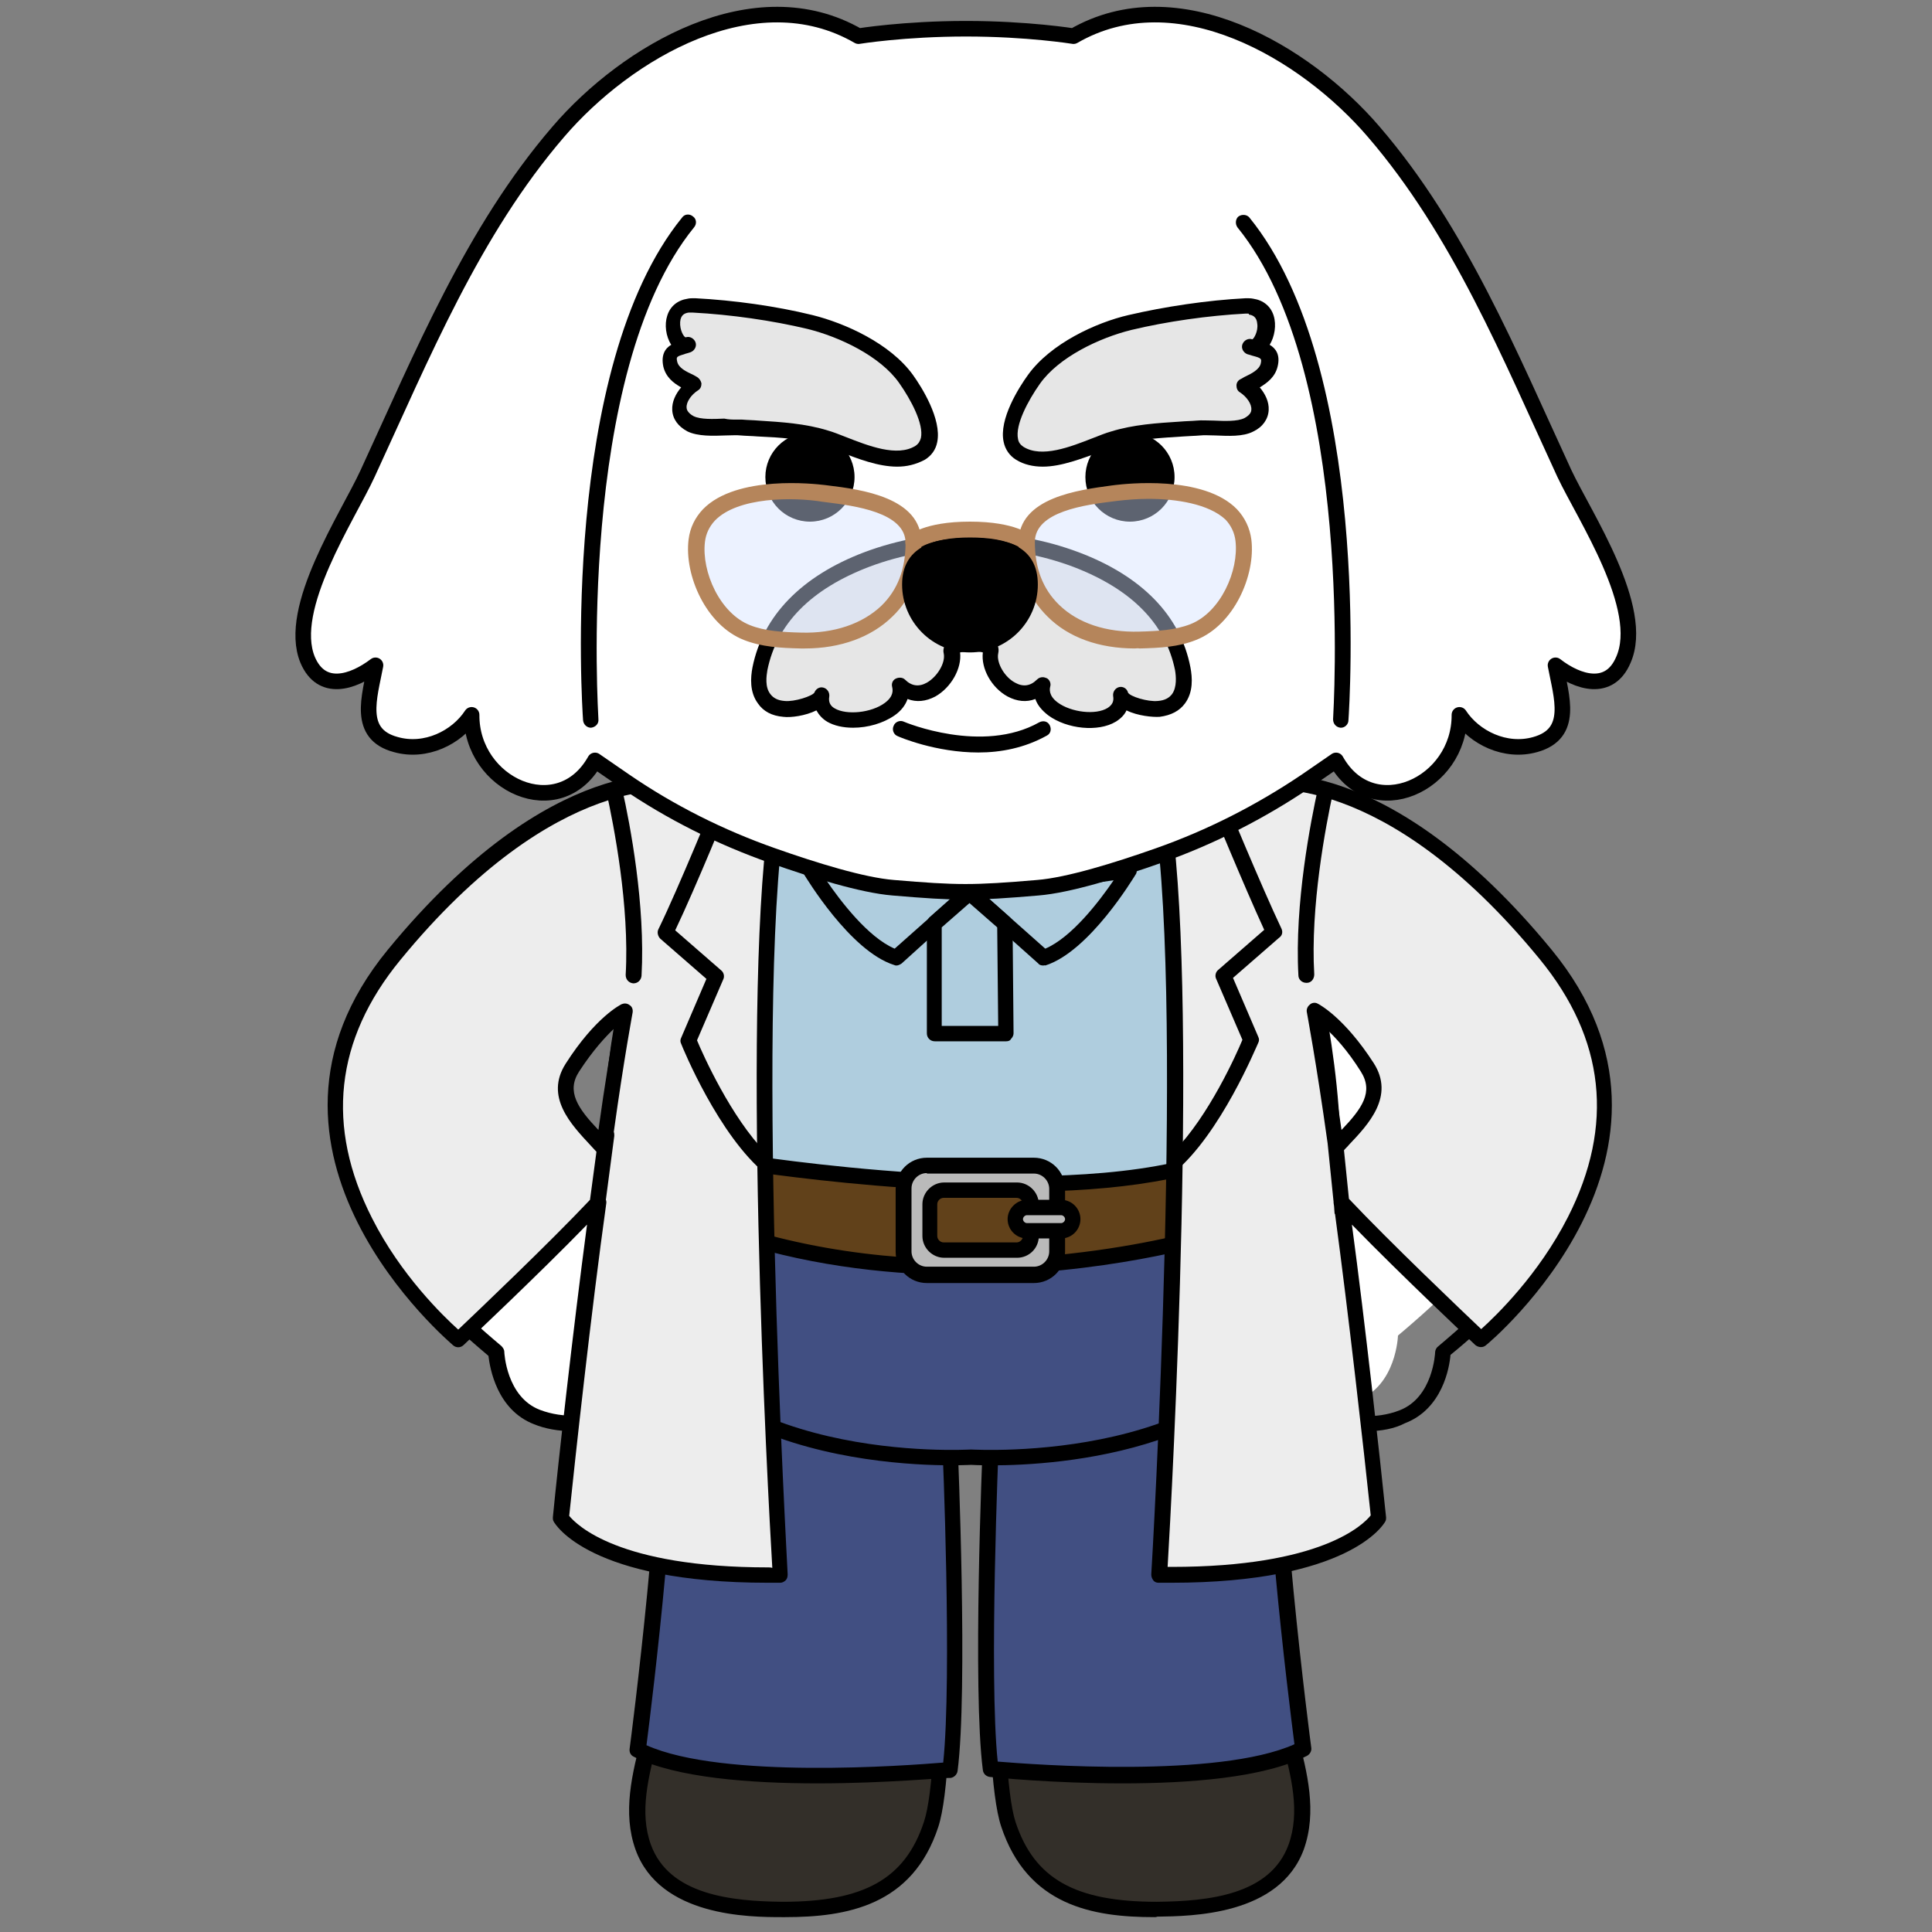
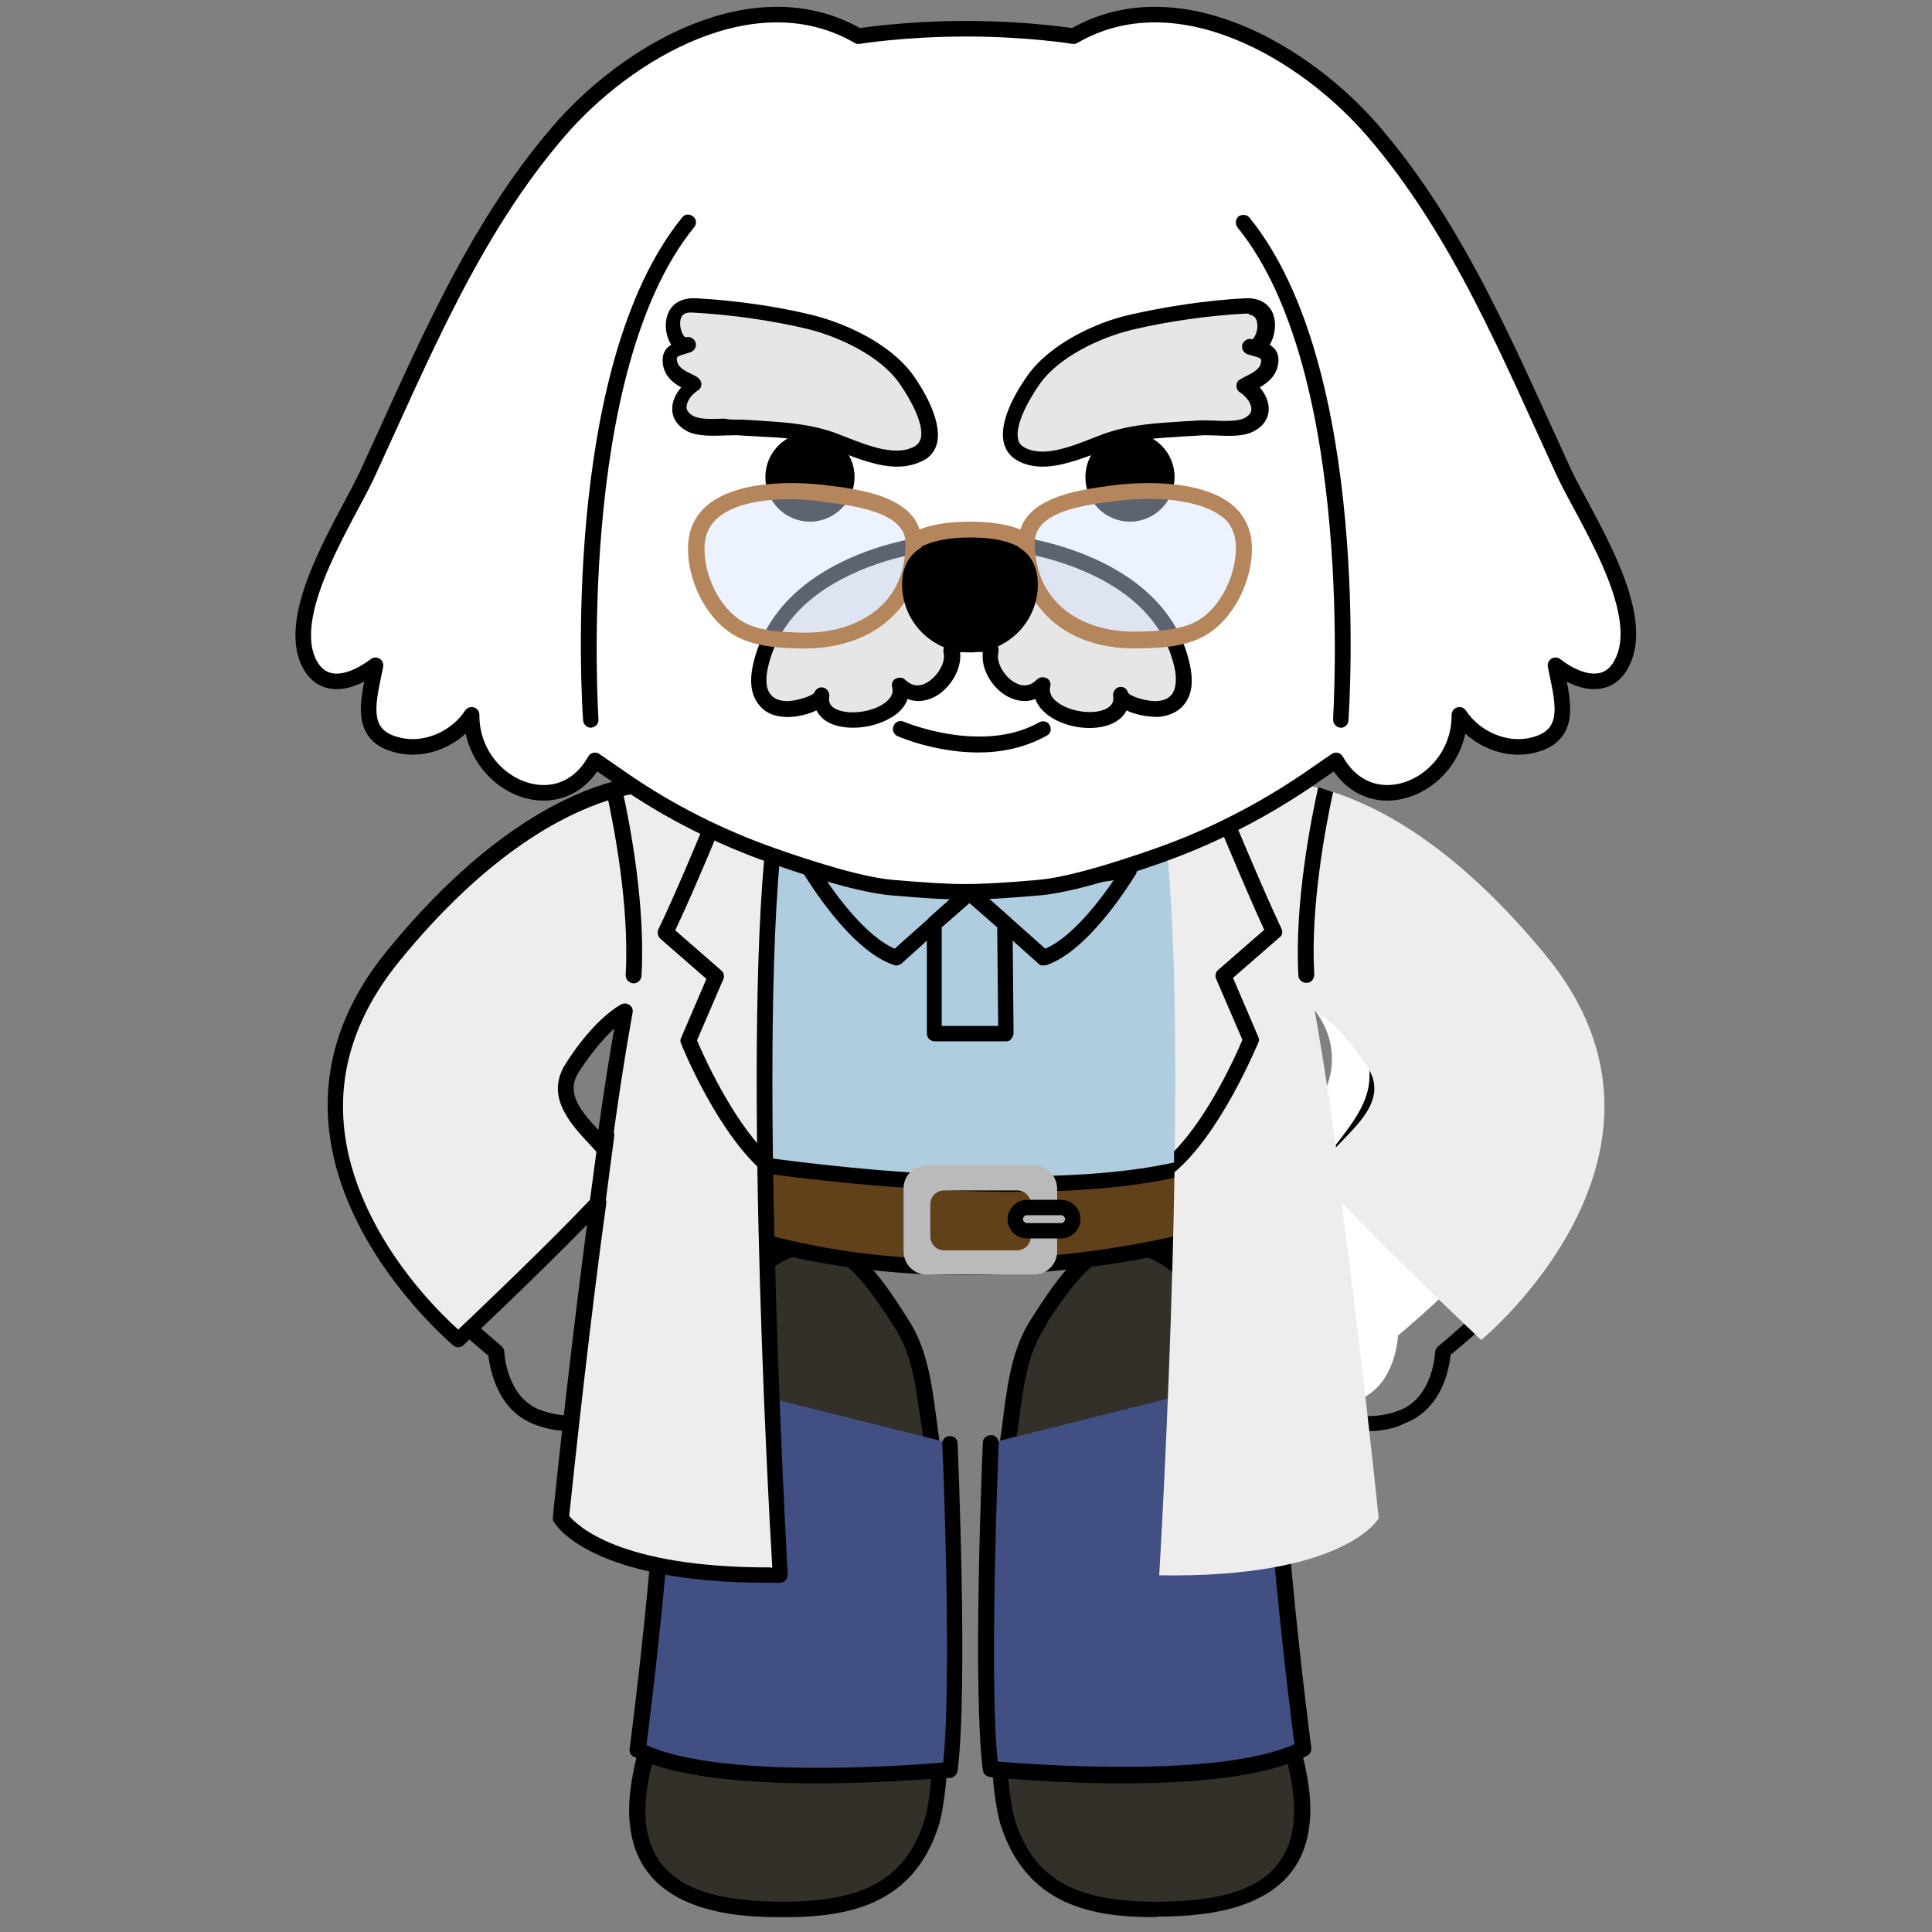
<svg xmlns="http://www.w3.org/2000/svg" xml:space="preserve" id="레이어_1" x="0px" y="0px" version="1.1" viewBox="0 0 390 390">
  <rect x="0" y="0" width="390" height="390" fill="#808080" stroke="none" />
  <style>.st0{fill:#332f29}.st1{fill:#fff}.st2{fill:#414f82}.st3{fill:#afcdde}.st5{fill:#bababa}.st6{fill:#ededed}.st8{fill:#e6e6e6}.st9{opacity:.44;fill:#d4e2ff}.st10{fill:#b5855b}</style>
  <path d="M182 267.1c4.6 6.9 4.7 15.4 6.1 23.7 2.2 13.3 3.9 65.5-.1 77.4-4.6 13.8-15.3 17.3-30 17.2-9.6-.1-23.9-1.1-28.1-12.5-3.7-10.1 1.8-21.1 3.4-31.6 1.4-9.6 1.5-19.1 3-28.6 1.3-8.9 1.8-24.5 4-33.2 3.3-12.8 12.2-29.5 26-27.9 6.4.7 12.5 10.7 15.7 15.5" class="st0" />
  <path d="M158.5 387h-.6c-6.7 0-24.7-.1-29.6-13.6-2.7-7.5-.7-15.4 1.3-23.1.8-3.1 1.6-6.3 2.1-9.3.7-4.7 1.1-9.5 1.5-14.2s.8-9.6 1.5-14.4c.5-3.3.9-7.7 1.3-12.3.7-7.7 1.3-15.6 2.8-21.1 3.7-14.5 13.3-30.8 27.7-29.1 6.7.8 12.6 9.8 16.1 15.3l.7 1.1c3.8 5.8 4.7 12.5 5.6 19.1.2 1.7.5 3.5.7 5.2 2.1 12.6 3.9 65.8-.2 78.2-5.2 15.9-18.5 18.2-30.9 18.2m6-134c-12.3 0-20 16.6-22.6 26.9-1.4 5.2-2.1 13.4-2.7 20.6-.4 4.6-.8 9-1.3 12.5-.7 4.7-1.1 9.5-1.5 14.2s-.8 9.6-1.5 14.4c-.5 3.2-1.3 6.5-2.1 9.6-1.9 7.5-3.8 14.6-1.4 21.2 3.7 10.1 16.2 11.4 26.6 11.5 16.4 0 24.7-4.6 28.5-16.1 3.8-11.3 2.4-62.6 0-76.7-.3-1.8-.5-3.5-.8-5.3-.9-6.5-1.7-12.6-5.1-17.8l-.7-1.1c-3-4.6-8.6-13.2-13.9-13.9z" />
  <path d="M209.6 267.1c-4.6 6.9-4.7 15.4-6.1 23.7-2.2 13.3-3.9 65.5.1 77.4 4.6 13.8 15.3 17.3 30 17.2 9.6-.1 23.9-1.1 28.1-12.5 3.7-10.1-1.8-21.1-3.4-31.6-1.4-9.6-1.5-19.1-3-28.6-1.3-8.9-1.8-24.5-4-33.2-3.3-12.8-12.2-29.5-26-27.9-6.4.7-12.5 10.7-15.7 15.5" class="st0" />
  <path d="M233 387c-12.4 0-25.6-2.3-30.9-18.3-4.2-12.6-2.3-65.2-.2-78.2.3-1.7.5-3.4.7-5.2.9-6.6 1.8-13.3 5.6-19.1l.7-1.1c3.5-5.4 9.4-14.5 16.1-15.3 14.5-1.7 24 14.6 27.7 29.1 1.4 5.5 2.1 13.4 2.8 21.1.4 4.6.8 8.9 1.3 12.3.7 4.8 1.1 9.7 1.5 14.4s.8 9.5 1.5 14.2c.5 3.1 1.3 6.2 2.1 9.3 2 7.6 4 15.5 1.3 23.1-4.9 13.4-22.8 13.5-29.6 13.6-.2.1-.4.1-.6.1m-22.1-119c-3.4 5.2-4.2 11.3-5.1 17.8-.2 1.8-.5 3.5-.8 5.3-2.3 14.1-3.7 65.3 0 76.7 3.8 11.5 12.1 16.1 28.5 16.1 10.5-.1 22.9-1.4 26.6-11.5 2.4-6.6.6-13.7-1.4-21.2-.8-3.2-1.7-6.4-2.1-9.6-.7-4.8-1.1-9.7-1.5-14.4s-.8-9.5-1.5-14.2c-.5-3.4-.9-7.8-1.3-12.5-.6-7.2-1.3-15.3-2.7-20.6-2.8-10.7-11-28.3-24.3-26.8-5.2.6-10.8 9.2-13.9 13.8z" />
-   <path d="M138.2 164.9c-6.3-4-15.6-1-22.3 2.6-23.1 12.5-46 33.6-42.5 59.9 1.6 12.1 6.6 24.4 14.5 33.9 3.3 4 12.4 11.6 12.4 11.6s.3 10.1 8.2 13.1c4.7 1.8 11.1 1.8 15.5-.9 8.6-5.4 8.3-17.3 8-26-.3-7.6-2.9-14.7-7-21.2-3.8-6.2-10.7-12-11.3-19.4-1.6-18.6 28.1-23.4 30.8-41.2.6-3.9-1.4-8.5-4.4-11.1-.7-.5-1.3-.9-1.9-1.3" class="st1" />
  <path d="M115.5 288.9c-2.8 0-5.5-.5-7.7-1.4-7.5-2.9-8.9-11.3-9.2-13.8-2-1.7-9.2-7.8-12.1-11.3-7.8-9.5-13.1-21.8-14.8-34.7-4.3-32 28.9-53.6 43.3-61.5 4.5-2.5 16-7.6 23.9-2.6.7.4 1.3.9 1.9 1.4 3.6 3 5.6 8.2 5 12.6-1.4 9-9 14.8-16.3 20.4-7.8 5.9-15.2 11.5-14.5 20.5.4 4.7 3.7 8.9 6.9 13 1.5 1.9 3 3.8 4.2 5.8 4.5 7.3 7 14.7 7.2 22 .3 8.6.7 21.5-8.7 27.4-2.6 1.5-5.9 2.2-9.1 2.2M131 164.5c-5.6 0-11.5 2.8-14.4 4.4-13.9 7.5-45.7 28.2-41.7 58.3 1.6 12.1 6.8 24.2 14.1 33.1 3.2 3.9 12.1 11.3 12.2 11.4.3.3.6.7.6 1.2 0 .1.4 9.1 7.2 11.7 4.7 1.8 10.5 1.5 14.1-.8 7.9-4.9 7.5-16.3 7.2-24.6-.2-6.7-2.5-13.6-6.7-20.4-1.1-1.8-2.5-3.6-4-5.5-3.5-4.4-7.1-9-7.6-14.7-.9-10.7 7.5-17.1 15.7-23.3 7.2-5.4 13.9-10.5 15.1-18.3.5-3.3-1.1-7.4-3.9-9.7-.5-.4-1-.8-1.6-1.2-1.8-1.1-4-1.6-6.3-1.6" />
  <path d="M244.3 161.6c6.3-4 15.6-1 22.3 2.6 23.1 12.5 46 33.6 42.5 59.9-1.6 12.1-6.6 24.4-14.5 33.9-3.3 4-12.4 11.6-12.4 11.6s-.3 10.1-8.2 13.1c-4.7 1.8-11.1 1.8-15.5-.9-8.6-5.4-8.3-17.3-8-26 .3-7.6 2.9-14.7 7-21.2 3.8-6.2 10.7-12 11.3-19.4 1.6-18.6-28.1-23.4-30.8-41.2-.6-3.9 1.4-8.5 4.4-11.1.7-.5 1.3-1 1.9-1.3" class="st1" />
  <path d="M276 288.9c-3.2 0-6.4-.7-9.2-2.4-9.5-5.9-9-18.8-8.7-27.4.2-7.3 2.7-14.7 7.2-22 1.2-2 2.7-3.9 4.2-5.8 3.2-4.1 6.5-8.3 6.9-13 .8-9-6.6-14.6-14.5-20.5-7.4-5.6-15-11.3-16.3-20.4-.7-4.4 1.4-9.6 5-12.6.6-.5 1.3-1 1.9-1.4 8-5 19.4.1 23.9 2.6 14.4 7.8 47.6 29.5 43.3 61.5-1.7 12.9-7 25.2-14.8 34.7-2.9 3.6-10.1 9.7-12.1 11.3-.2 2.5-1.6 10.9-9.2 13.8-2.1 1.1-4.8 1.6-7.6 1.6m-15.4-124.4c-2.3 0-4.5.5-6.4 1.7-.5.3-1.1.7-1.6 1.2-2.7 2.3-4.4 6.4-3.9 9.7 1.2 7.8 7.9 12.9 15.1 18.3 8.2 6.2 16.6 12.6 15.7 23.3-.5 5.7-4.1 10.2-7.6 14.7-1.5 1.9-2.9 3.7-4 5.5-4.2 6.8-6.5 13.7-6.7 20.4-.3 8.3-.7 19.7 7.2 24.6 3.6 2.3 9.5 2.6 14.1.8 6.8-2.6 7.2-11.6 7.2-11.7 0-.4.2-.9.6-1.2.1-.1 9-7.5 12.2-11.4 7.3-8.9 12.5-21 14.1-33.1 4-30-27.8-50.8-41.7-58.3-2.8-1.6-8.8-4.5-14.3-4.5m-7.2.4" />
  <path d="M199.9 291.3s-2.1 49.6 0 65.8c0 0 46.1 4.6 63-4 0 0-7.6-58.4-5.5-76.2" class="st2" />
  <path d="M226.5 360c-13.8 0-25.8-1.2-26.7-1.3-.7-.1-1.3-.6-1.4-1.4-2.1-16.2-.1-64.1 0-66.1 0-.8.7-1.5 1.6-1.5h.1c.9 0 1.5.8 1.5 1.6 0 .5-2 47.2-.2 64.3 7.3.6 44.5 3.4 59.9-3.5-1.1-8.5-7.4-58.9-5.3-75.5.1-.9.9-1.5 1.8-1.4s1.5.9 1.4 1.8c-2.1 17.4 5.4 75.3 5.5 75.8.1.7-.3 1.3-.8 1.6-8.7 4.5-24 5.6-37.4 5.6" />
  <path d="M191.7 291.3s2.1 49.6 0 65.8c0 0-46.1 4.6-63-4 0 0 7.6-58.4 5.5-76.2" class="st2" />
  <path d="M165.1 360c-13.5 0-28.7-1.1-37.2-5.4-.6-.3-.9-.9-.8-1.6.1-.6 7.6-58.5 5.5-75.8-.1-.9.5-1.6 1.4-1.8.9-.1 1.6.5 1.8 1.4 2 16.6-4.2 67-5.3 75.5 15.4 6.9 52.6 4.1 59.9 3.5 1.8-17.1-.1-63.8-.2-64.3 0-.9.6-1.6 1.5-1.6 1 0 1.6.6 1.6 1.5.1 2 2.1 49.9 0 66.1-.1.7-.7 1.3-1.4 1.4-1-.1-13 1.1-26.8 1.1m26.6-2.8" />
-   <path d="M254.6 161.3h-117s-24 64.4-10.2 100.5c13.8 36.2 68.7 32.3 68.7 32.3s54.9 3.8 68.7-32.3-10.2-100.5-10.2-100.5" class="st2" />
-   <path d="M200.2 295.8c-2.6 0-4.1-.1-4.2-.1-.3 0-56 3.5-70.1-33.3-13.8-36.3 9.2-99 10.2-101.6.2-.6.8-1 1.5-1h116.9c.7 0 1.2.4 1.5 1 1 2.7 24.1 65.3 10.2 101.6-11.7 30.9-52.7 33.4-66 33.4m-4.2-3.2c.8 0 54.1 3.3 67.3-31.3 12.5-32.7-6.9-90-9.9-98.4H138.8c-3 8.3-22.3 65.7-9.9 98.4 13.2 34.6 66.6 31.3 67.1 31.3" />
  <path d="M149.6 247.2s46 12.7 94.4 0l-5.1-84.3-89.4 1.6v82.7z" class="st3" />
  <path d="M198.2 254.4c-28 0-48.7-5.6-49-5.7-.7-.2-1.2-.8-1.2-1.5v-82.7c0-.9.7-1.6 1.5-1.6l89.4-1.6c.9 0 1.5.6 1.6 1.5l5.1 84.3c0 .7-.4 1.4-1.2 1.6-16.1 4.2-32.1 5.7-46.2 5.7m-47-8.5c7.3 1.8 48.4 10.9 91.2 0l-4.9-81.5-86.3 1.6z" />
  <path d="M163.7 175.7s8.9 14.9 17.3 17.6l14.8-13.2z" class="st3" />
  <path d="M181 194.9c-.2 0-.3 0-.5-.1-8.9-2.8-17.8-17.7-18.2-18.3-.3-.5-.3-1.2 0-1.7s.9-.8 1.5-.7l32.1 4.4c.6.1 1.1.5 1.3 1.1s0 1.2-.5 1.6L182 194.5c-.3.2-.7.4-1 .4m-14.2-17.2c2.8 4.1 8.4 11.5 13.8 13.8l11.6-10.3z" />
  <path d="M227.9 175.7s-8.9 14.9-17.3 17.6l-14.8-13.2z" class="st3" />
  <path d="M210.6 194.9c-.4 0-.8-.1-1-.4l-14.8-13.2c-.5-.4-.6-1-.5-1.6.2-.6.7-1 1.3-1.1l32.1-4.4c.6-.1 1.2.2 1.5.7s.4 1.2 0 1.7c-.4.6-9.3 15.5-18.2 18.3-.1-.1-.2 0-.4 0m-11.2-13.7 11.6 10.3c5.4-2.3 11-9.7 13.8-13.8z" />
  <path d="M188.7 186.4v22.3h14.4l-.2-22.3-7.1-6.3z" class="st3" />
  <path d="M203.1 210.2h-14.4c-.9 0-1.6-.7-1.6-1.6v-22.2c0-.4.2-.9.5-1.2l7.1-6.3c.6-.5 1.5-.5 2.1 0l7.1 6.3c.3.3.5.7.5 1.2l.2 22.2c0 .4-.2.8-.5 1.1-.2.4-.6.5-1 .5m-12.9-3.1h11.3l-.2-19.9-5.6-4.9-5.6 4.9v19.9z" />
  <path d="M149.6 234.6s62 10 93.6 0l.8 14.8s-47.4 14.6-94.4 0z" style="fill:#61411a" />
  <path d="M194.9 257.4c-14.1 0-30-1.6-45.7-6.5-.7-.2-1.1-.8-1.1-1.5v-14.8q0-.75.6-1.2c.4-.3.8-.4 1.3-.4.6.1 62 9.9 92.9.1.5-.1 1-.1 1.4.2s.6.7.7 1.2l.8 14.8c0 .7-.4 1.4-1.1 1.6-.5.1-21.8 6.5-49.8 6.5m-43.7-9.2c41.6 12.5 83.7 2.1 91.2 0l-.7-11.6c-29.3 8.3-80.1 1.3-90.6-.2v11.8z" />
  <path d="M208.7 235.2h-21.6c-2.6 0-4.7 2.1-4.7 4.7v12.7c0 2.6 2.1 4.7 4.7 4.7h21.6c2.6 0 4.7-2.1 4.7-4.7V240c0-2.6-2.1-4.8-4.7-4.8m-.6 14.4c0 1.6-1.3 2.8-2.8 2.8h-14.7c-1.6 0-2.8-1.3-2.8-2.8v-6.5c0-1.6 1.3-2.8 2.8-2.8h14.7c1.6 0 2.8 1.3 2.8 2.8z" class="st5" />
-   <path d="M208.7 259h-21.6c-3.5 0-6.3-2.8-6.3-6.3V240c0-3.5 2.8-6.3 6.3-6.3h21.6c3.5 0 6.3 2.8 6.3 6.3v12.7c0 3.5-2.8 6.3-6.3 6.3m-21.6-22.2c-1.7 0-3.1 1.4-3.1 3.1v12.7c0 1.7 1.4 3.1 3.1 3.1h21.6c1.7 0 3.1-1.4 3.1-3.1V240c0-1.7-1.4-3.1-3.1-3.1h-21.6zm18.2 17.1h-14.7c-2.4 0-4.4-2-4.4-4.4v-6.4c0-2.4 2-4.4 4.4-4.4h14.7c2.4 0 4.4 2 4.4 4.4v6.4c0 2.5-2 4.4-4.4 4.4m-14.8-12.1c-.7 0-1.3.6-1.3 1.3v6.4c0 .7.6 1.3 1.3 1.3h14.7c.7 0 1.3-.6 1.3-1.3v-6.4c0-.7-.6-1.3-1.3-1.3z" />
  <path d="M215.7 248.4h-9.8c-.5 0-.9-.4-.9-.9v-2.9c0-.5.4-.9.9-.9h9.8c.5 0 .9.4.9.9v2.9c0 .5-.4.9-.9.9" class="st5" />
  <path d="M214.2 250h-6.9c-2.2 0-3.9-1.8-3.9-3.9s1.8-3.9 3.9-3.9h6.9c2.2 0 3.9 1.8 3.9 3.9s-1.7 3.9-3.9 3.9m-6.9-4.7c-.4 0-.8.4-.8.8s.4.8.8.8h6.9c.4 0 .8-.4.8-.8s-.4-.8-.8-.8z" />
  <path d="m157.5 160.5-19.9-2.5s-25.2-5.4-58.1 34.7 13 77.7 13 77.7 18.7-17.6 28.2-27.8c-3 21.7-6.3 51.7-7.5 63.8 0 0 6.6 12.1 44.3 11.5 0 .1-7.2-120.6 0-157.4m-35.6 71.1c-4.1-4.5-10.5-9.7-6.4-16.1 5.8-9.1 10.7-11.4 10.7-11.4s-1.9 10.2-4.3 27.5" class="st6" />
  <path d="M159.1 160.8c.1-.4 0-.9-.3-1.2-.3-.4-.6-.6-1.1-.6l-19.8-2.5c-1.1-.2-26.5-5.1-59.6 35.2-33.5 40.8 12.8 79.5 13.2 79.9.6.5 1.5.5 2.1-.1.2-.2 15-14.1 24.9-24.3-2.9 21.9-5.9 48.8-6.9 59.1 0 .3 0 .6.2.9.3.5 7.2 12.3 43.2 12.3h2.5c.4 0 .8-.2 1.1-.5s.4-.7.4-1.2c0-1.1-7-120.8.1-157m-38.3 67.3c-4.2-4.4-6.5-7.8-3.9-11.8 2.8-4.3 5.3-7 7.1-8.7-.7 4.1-1.9 11.1-3.2 20.5m34.3 88.3c-30.3 0-38.7-8.6-40.2-10.4 1.2-11.5 4.4-41 7.5-63.2 0-.2 0-.4-.1-.6l1.7-12.9c0-.3 0-.6-.1-.8 2.1-15.1 3.8-24 3.8-24.1.1-.6-.1-1.2-.6-1.5-.5-.4-1.1-.4-1.6-.2-.2.1-5.3 2.6-11.3 12-4.3 6.7 1.1 12.3 5 16.5.4.4.8.9 1.2 1.3l-1.3 9.7c-8.2 8.7-22.6 22.4-26.6 26.2-3-2.7-11.6-11-17.4-22.5-9.4-18.5-7.5-36 5.7-52.1 31.7-38.7 56.3-34.2 56.7-34.1l18.2 2.3c-6.3 36.3-.7 139.6.2 154.5-.3-.1-.6-.1-.8-.1" />
  <path d="M154.6 232.7c-7-7.1-12.7-19.8-13.9-22.7l5.3-12.3c.3-.6.1-1.4-.4-1.8l-9.3-8.1c4.2-8.8 11.1-25.7 11.1-25.9.3-.8-.1-1.7-.9-2s-1.7.1-2 .9c-.1.2-7.5 18.4-11.6 26.8-.3.6-.1 1.4.4 1.9l9.3 8.1-5.1 11.9q-.3.6 0 1.2c.3.8 7.6 18.6 17.1 26.3zM122.4 159.8c1.5 6.8 4.7 23.1 3.9 37 0 .9.6 1.6 1.5 1.7h.1c.8 0 1.5-.6 1.6-1.5.8-14.3-2.3-30.6-3.9-37.7z" />
  <path d="M234 318c37.6.6 44.3-11.5 44.3-11.5-1.2-12.1-4.6-42.1-7.5-63.8 9.6 10.2 28.2 27.8 28.2 27.8s45.9-37.7 13-77.7-58.1-34.8-58.1-34.8l-19.9 2.5c7.3 36.8 0 157.5 0 157.5m31.4-113.9s4.9 2.3 10.7 11.4c4.1 6.4-2.2 11.6-6.4 16.1-2.4-17.3-4.3-27.5-4.3-27.5" class="st6" />
-   <path d="M313.2 191.7c-33.1-40.3-58.6-35.4-59.5-35.2l-19.9 2.5c-.4.1-.8.3-1.1.6q-.45.6-.3 1.2c7.1 36.2.1 155.8 0 157 0 .4.1.8.4 1.2s.7.5 1.1.5h2.5c36 0 42.9-11.8 43.2-12.3.2-.3.2-.6.2-.9-1.3-12.6-4.2-39-6.9-59.1 9.9 10.2 24.8 24.2 24.9 24.3.6.5 1.5.6 2.1.1.6-.4 46.8-39.1 13.3-79.9M299 268.3c-4-3.8-18.5-17.6-26.7-26.3l-1-9.8c.3-.4.7-.7 1-1.1 3.9-4.1 9.3-9.8 5-16.5-6-9.3-11.1-11.9-11.3-12-.5-.3-1.2-.2-1.6.2-.5.4-.7 1-.6 1.5 0 .1 1.9 10 4.2 26.5l1.2 11.8v.2c0 .2.1.5.1.7l.1 1.4c0 .1.1.2.1.2 2.7 20 5.8 47.5 7.2 60.8-1.5 1.9-10 10.4-40.2 10.4h-.8c.9-14.9 6.5-118.2.2-154.5l18.4-2.3c.2 0 24.8-4.6 56.5 34.1 13.2 16.1 15.1 33.6 5.7 52.1-5.9 11.6-14.5 19.9-17.5 22.6m-28.2-40.2c-1.3-9.4-2.5-16.4-3.2-20.5 1.8 1.6 4.4 4.4 7.1 8.7 2.6 4.1.3 7.4-3.9 11.8" />
  <path d="m269.1 159.9-3-1c-1.5 6.8-4.8 23.5-4 38 0 .8.7 1.5 1.6 1.5h.1c.9 0 1.5-.8 1.5-1.7-.8-13.7 2.3-29.9 3.8-36.8M258.7 187.5c-4-8.4-11.5-26.6-11.6-26.8-.3-.8-1.3-1.2-2.1-.9s-1.2 1.2-.9 2c.1.2 7 17 11.1 25.9l-9.3 8.1c-.5.4-.7 1.2-.4 1.8l5.3 12.3c-1.2 2.9-6.8 15.4-13.8 22.5v4.3c9.4-7.8 16.6-25.4 17-26.2q.3-.6 0-1.2l-5.1-11.9 9.3-8.1c.6-.4.8-1.1.5-1.8" />
  <path d="M315.8 95.6c-11-23.8-21.2-48.9-38.5-69-13.8-16.1-39.7-31.4-60.6-19.3 0 0-9.2-1.5-21.7-1.5s-21.7 1.5-21.7 1.5c-20.9-12.1-46.8 3.2-60.6 19.3-17.3 20.1-27.5 45.2-38.5 69-4 8.7-16.4 27.2-12.1 37.6 2.8 6.6 9.1 4.6 13.7 1.1-1.2 6.4-3.8 13.9 4.1 16 6 1.7 12.3-1.4 15.3-6-.1 14.1 17.6 22.2 24.9 9.2l6.1 4.2c9.2 6.3 19.2 11.3 29.7 15 8.5 3 18.2 6 24.4 6.5 13 1.1 16.2 1.1 29.2 0 6.2-.5 15.9-3.5 24.4-6.5 10.5-3.7 20.5-8.8 29.7-15l6.1-4.2c7.3 13 25 4.9 24.9-9.2 3 4.6 9.3 7.7 15.3 6 7.9-2.2 5.3-9.6 4.1-16 4.5 3.5 10.9 5.5 13.7-1.1 4.6-10.4-7.8-28.9-11.9-37.6" style="fill:#fff;stroke:#000;stroke-width:3.143;stroke-linecap:round;stroke-linejoin:round;stroke-miterlimit:10" />
  <circle cx="228.1" cy="96.3" r="9" />
  <path d="M252.6 61.8c-.4-.1-.7-.1-1.2 0-7.6.4-16 1.5-23.4 3.3-6.7 1.6-15.3 5.7-19.4 11.5-2.2 3-7.6 12-2.8 14.9 5.5 3.4 14-1.4 19.1-3 5.4-1.7 11.4-1.7 17-2.1 2.8-.2 7.5.7 10.2-.6 4-2 2.1-6-.8-7.9 1.8-.9 4.3-1.9 4.8-4.2.6-2.9-1.6-3.1-3.7-3.8 3 .9 5.4-7.4.2-8.1" class="st8" />
  <path d="M210.5 94.2c-1.9 0-3.8-.4-5.4-1.4-1.3-.8-2.2-2.1-2.5-3.6-1-4.6 3.1-11 4.9-13.5 4.6-6.4 13.8-10.6 20.3-12.1 7.3-1.7 15.9-3 23.7-3.4.5 0 1 0 1.5.1 2 .3 3.5 1.5 4.1 3.4s.2 4.3-.8 5.9c1.2.7 2.2 2 1.6 4.4-.5 2.1-2.1 3.3-3.6 4.2 1.1 1.3 1.9 2.9 1.8 4.6-.1 1.8-1.2 3.4-3.1 4.3-2.1 1.1-5.1.9-7.7.8-1.1 0-2.2-.1-3 0-1.1.1-2.2.1-3.4.2-4.5.3-9.2.5-13.3 1.8-1 .3-2.2.8-3.4 1.3-3.7 1.3-7.9 3-11.7 3m41.3-30.9h-.3c-7.6.4-16 1.6-23.1 3.3-6.5 1.6-14.7 5.5-18.5 10.9-2.4 3.4-5 8.3-4.4 11.1.1.7.5 1.2 1.1 1.6 3.7 2.3 9.5 0 14.1-1.8 1.3-.5 2.5-1 3.6-1.3 4.5-1.4 9.3-1.7 14-2 1.1-.1 2.2-.1 3.3-.2 1-.1 2.1 0 3.4 0 2.2.1 4.8.2 6.2-.5 1.3-.7 1.4-1.4 1.4-1.7.1-1.1-.9-2.6-2.3-3.5-.5-.3-.7-.8-.7-1.4s.4-1.1.9-1.3l.7-.4c1.5-.7 3-1.5 3.3-2.7.2-1 .2-1.1-1.7-1.6-.3-.1-.6-.2-1-.3-.8-.3-1.3-1.2-1-2s1.2-1.3 2-1c.3-.1 1.2-1.6 1-3.1-.1-1.5-1-1.8-1.7-1.9.1-.2-.1-.2-.3-.2" />
  <circle cx="163.5" cy="96.3" r="9" />
  <path d="M138.9 61.8c.4-.1.7-.1 1.2 0 7.6.4 16 1.5 23.4 3.3 6.7 1.6 15.3 5.7 19.4 11.5 2.2 3 7.6 12 2.8 14.9-5.5 3.4-14-1.4-19.1-3-5.4-1.7-11.4-1.7-17-2.1-2.8-.2-7.5.7-10.2-.6-4-2-2.1-6 .8-7.9-1.8-.9-4.3-1.9-4.8-4.2-.6-2.9 1.6-3.1 3.7-3.8-2.9.9-5.4-7.4-.2-8.1" class="st8" />
  <path d="M181.1 94.2c-3.8 0-8-1.6-11.5-3-1.2-.5-2.4-.9-3.4-1.3-4.1-1.3-8.8-1.6-13.3-1.8-1.1-.1-2.3-.1-3.4-.2-.8-.1-1.9 0-3 0-2.6.1-5.6.2-7.7-.8-1.9-1-3-2.5-3.1-4.3-.1-1.7.7-3.3 1.8-4.6-1.6-.9-3.1-2.1-3.6-4.2-.5-2.4.4-3.7 1.6-4.4-1.1-1.7-1.4-4.1-.8-5.9.6-1.9 2.1-3.1 4.1-3.4.4-.1.9-.1 1.5-.1 7.8.4 16.4 1.6 23.7 3.4 6.5 1.6 15.7 5.7 20.3 12.1 1.8 2.5 5.8 8.9 4.9 13.5-.3 1.6-1.2 2.8-2.5 3.6-1.9 1-3.7 1.4-5.6 1.4m-32.5-9.5h1.2c1.1.1 2.2.1 3.3.2 4.7.3 9.5.6 14 2 1.1.3 2.3.8 3.6 1.3 4.6 1.8 10.4 4.1 14.1 1.8.6-.4.9-.9 1.1-1.6.6-2.8-2-7.7-4.4-11.1-3.8-5.4-12-9.3-18.5-10.9-7.1-1.7-15.5-2.9-23.1-3.3h-.9c-.7.1-1.6.4-1.7 1.9-.1 1.6.7 3 1.1 3.1.8-.3 1.7.2 2 1s-.2 1.7-1 2c-.3.1-.6.2-1 .3-1.9.6-1.9.6-1.7 1.6.3 1.3 1.8 2 3.3 2.7l.7.4c.5.3.8.8.9 1.3 0 .6-.2 1.1-.7 1.4-1.4.9-2.4 2.4-2.3 3.5 0 .2.1 1 1.4 1.7 1.4.7 4 .6 6.2.5.9.2 1.7.2 2.4.2m-9.7-22.9" />
  <path d="M238.8 135c-2.4-11.9-12-18.4-21.5-22-13.5-5.1-28.8-5.1-42.3 0-9.5 3.6-19.2 10.1-21.5 22-.7 3.6 0 7.5 4.8 8.1 2.2.2 7.1-1 7.6-2.8-1.2 8.2 17.7 5.5 15.8-2 4.9 4.8 11.3-2.4 10.4-6.8-.3-1.5 2.3-1.8 4-1.6 1.7-.2 4.3.1 4 1.6-.9 4.4 5.5 11.5 10.4 6.8-1.8 7.5 17 10.3 15.8 2 .6 1.8 5.4 3 7.6 2.8 4.9-.5 5.6-4.5 4.9-8.1" class="st8" />
  <path d="M172.2 146.9c-2 0-3.8-.4-5.2-1.2-1-.6-1.7-1.4-2.2-2.3-2.2 1.1-5.2 1.5-6.7 1.3q-3.45-.3-5.1-2.7c-1.7-2.3-1.5-5.2-1.1-7.3 2.1-10.4 9.9-18.4 22.5-23.2 13.8-5.2 29.6-5.2 43.4 0 12.7 4.8 20.5 12.8 22.5 23.2.4 2.1.6 5-1.1 7.3q-1.65 2.25-5.1 2.7c-1.4.1-4.5-.2-6.7-1.3-.4.9-1.2 1.7-2.2 2.3-3.5 2.1-9.8 1.5-13.6-1.3-1.3-1-2.2-2.1-2.6-3.3-1.8.7-3.7.5-5.6-.5-3.3-1.8-5.4-5.7-5-8.9-.4-.1-1.3-.3-2.1-.1h-.4c-.8-.1-1.7 0-2.1.1.4 3.2-1.8 7.1-5 8.9-1.9 1-3.8 1.2-5.6.5-.4 1.2-1.3 2.4-2.6 3.3-2.3 1.6-5.4 2.5-8.4 2.5m38.3-10.2c.3 0 .5.1.8.2.6.3.9 1.1.7 1.7-.1.4-.4 1.8 1.5 3.2 2.7 2 7.7 2.6 10.1 1.1.9-.6 1.3-1.3 1.1-2.4-.1-.8.4-1.6 1.2-1.8s1.6.3 1.8 1.1c.4.8 4 1.9 6 1.7 1.4-.1 2.3-.6 2.9-1.4 1-1.4.8-3.6.6-4.8-1.9-9.4-8.8-16.4-20.6-20.9-13.1-4.9-28.1-4.9-41.1 0-11.8 4.5-18.7 11.5-20.6 20.9-.2 1.2-.5 3.4.6 4.8.6.8 1.5 1.3 2.9 1.4 2 .2 5.6-1 6-1.7.3-.8 1.1-1.2 1.8-1 .8.2 1.3 1 1.2 1.8-.2 1.1.2 1.9 1.1 2.4 2.4 1.4 7.4.9 10.1-1.1 1.9-1.4 1.6-2.7 1.5-3.2-.2-.7.1-1.4.7-1.7s1.4-.3 1.9.2c1.3 1.3 2.8 1.5 4.4.6 2.1-1.2 3.8-4 3.4-5.9-.2-.8.1-1.6.6-2.3 1.3-1.5 4.1-1.3 4.9-1.2.8-.1 3.5-.2 4.9 1.2.6.6.8 1.4.6 2.3-.4 1.9 1.3 4.8 3.4 5.9 1.6.9 3.1.7 4.4-.6.4-.4.8-.5 1.2-.5" />
  <path d="M143.1 103.9c5.2-5.4 17.1-5.2 23.1-4.4 5.8.8 18.2 2 18.2 9.9 0 13.5-10.4 20.1-22.8 19.8-3.6-.1-7.4-.2-10.8-1.6-6.7-2.6-11-11.6-10.1-18.5.2-2.1 1.1-3.8 2.4-5.2M248.4 103.9c-5.2-5.4-17.1-5.2-23.1-4.4-5.8.8-18.2 2-18.2 9.9 0 13.5 10.4 20.1 22.8 19.8 3.6-.1 7.4-.2 10.8-1.6 6.7-2.6 11-11.6 10.1-18.5-.1-2.1-1-3.8-2.4-5.2" class="st9" />
  <path d="M229.1 130.9c-7.2 0-13.4-2.2-17.6-6.4-3.9-3.8-5.9-9-5.9-15 0-9.1 12.2-10.6 18.8-11.5l.8-.1c1.8-.2 17.7-2.1 24.5 4.9 1.6 1.7 2.6 3.8 2.9 6.1.9 7.2-3.5 17.3-11.2 20.3-3.5 1.4-7.2 1.6-11.4 1.7-.3-.1-.6 0-.9 0m2.7-30.2c-2.3 0-4.5.2-6.2.4l-.8.1c-5.6.7-15.9 2-15.9 8.2 0 5.3 1.6 9.5 4.9 12.7 3.8 3.7 9.5 5.6 16.2 5.4 3.8-.1 7.2-.3 10.3-1.5 6.1-2.4 9.8-10.8 9.1-16.8-.2-1.7-.9-3.1-2-4.3-3.4-3.2-10-4.2-15.6-4.2M162.5 130.9h-.9c-4.1-.1-7.8-.3-11.4-1.7-7.7-3-12.1-13.1-11.2-20.3.3-2.4 1.3-4.4 2.9-6.1 6.8-7 22.7-5.1 24.5-4.9l.8.1c6.6.8 18.8 2.4 18.8 11.5 0 6.1-2 11.3-5.9 15-4.2 4.1-10.4 6.4-17.6 6.4m-18.2-25.8c-1.1 1.2-1.8 2.6-2 4.3-.7 6 3 14.4 9.1 16.8 3 1.2 6.5 1.4 10.3 1.5 6.7.2 12.4-1.8 16.2-5.4 3.3-3.2 4.9-7.4 4.9-12.7 0-6.2-10.4-7.5-15.9-8.2l-.8-.1c-6-1-17.2-1-21.8 3.8" class="st10" />
  <path d="M208.4 108.3c-.3-.3-3.3-3-12.6-3s-12.3 2.7-12.6 3c-.6.6-.6 1.6 0 2.3.3.3.8.5 1.2.5s.8-.1 1.1-.4c0 0 2.4-2.1 10.3-2.1 7.7 0 10.2 2 10.3 2.1.3.3.7.5 1.1.5s.8-.2 1.2-.5c.6-.7.6-1.8 0-2.4" class="st10" />
  <path d="M209.5 118c0 7.6-6.2 13.7-13.7 13.7-7.6 0-13.7-6.2-13.7-13.7s6.2-9.5 13.7-9.5c7.6 0 13.7 1.9 13.7 9.5M197.5 151.9c-8.6 0-15.9-3.1-16.3-3.3-.8-.3-1.2-1.3-.8-2.1.3-.8 1.3-1.2 2.1-.8.2.1 15.8 6.6 27.3.1.8-.4 1.7-.2 2.1.6s.2 1.7-.6 2.1c-4.5 2.5-9.3 3.4-13.8 3.4M119.3 146.9c-.8 0-1.5-.6-1.6-1.5-.2-2.9-4.7-71.1 20-101.5.5-.7 1.5-.8 2.2-.2.7.5.8 1.5.2 2.2-23.9 29.4-19.3 98.6-19.3 99.3.1.9-.6 1.6-1.5 1.7M270.7 146.9h-.1c-.9-.1-1.5-.8-1.5-1.7 0-.7 4.6-69.9-19.3-99.3-.5-.7-.4-1.7.2-2.2.7-.5 1.7-.4 2.2.2 24.7 30.4 20.2 98.6 20 101.5 0 .8-.7 1.5-1.5 1.5" />
</svg>